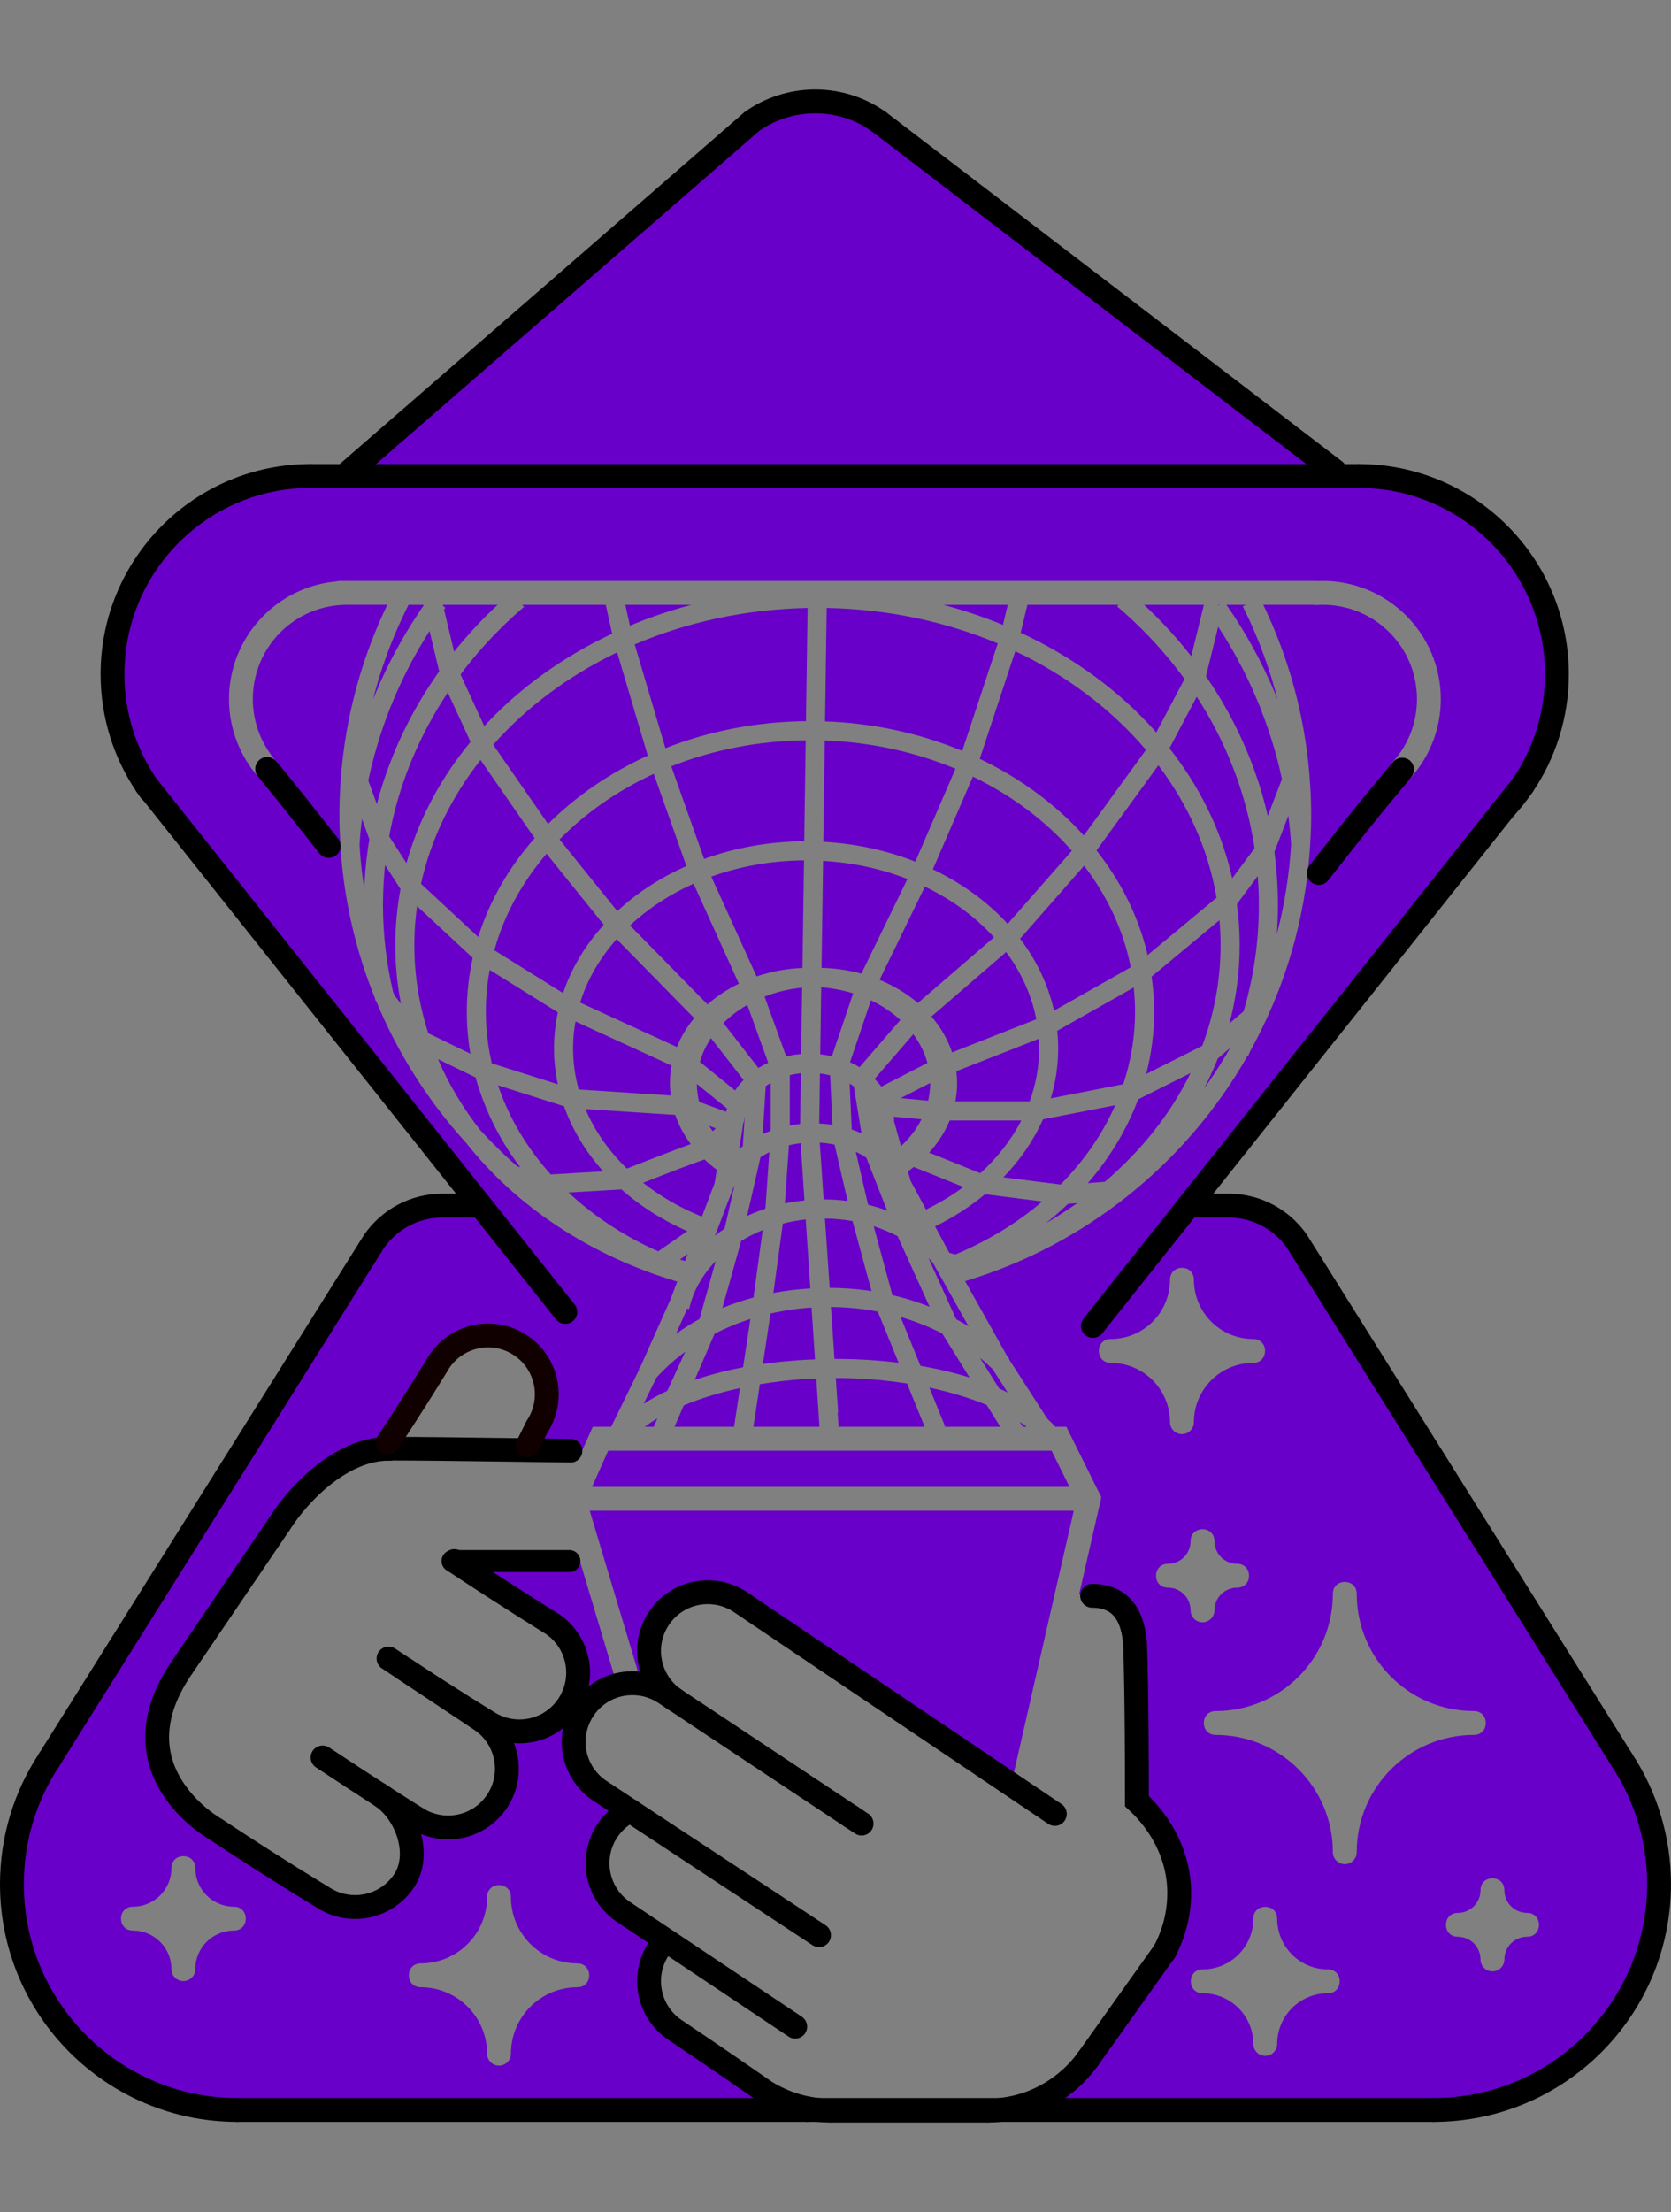
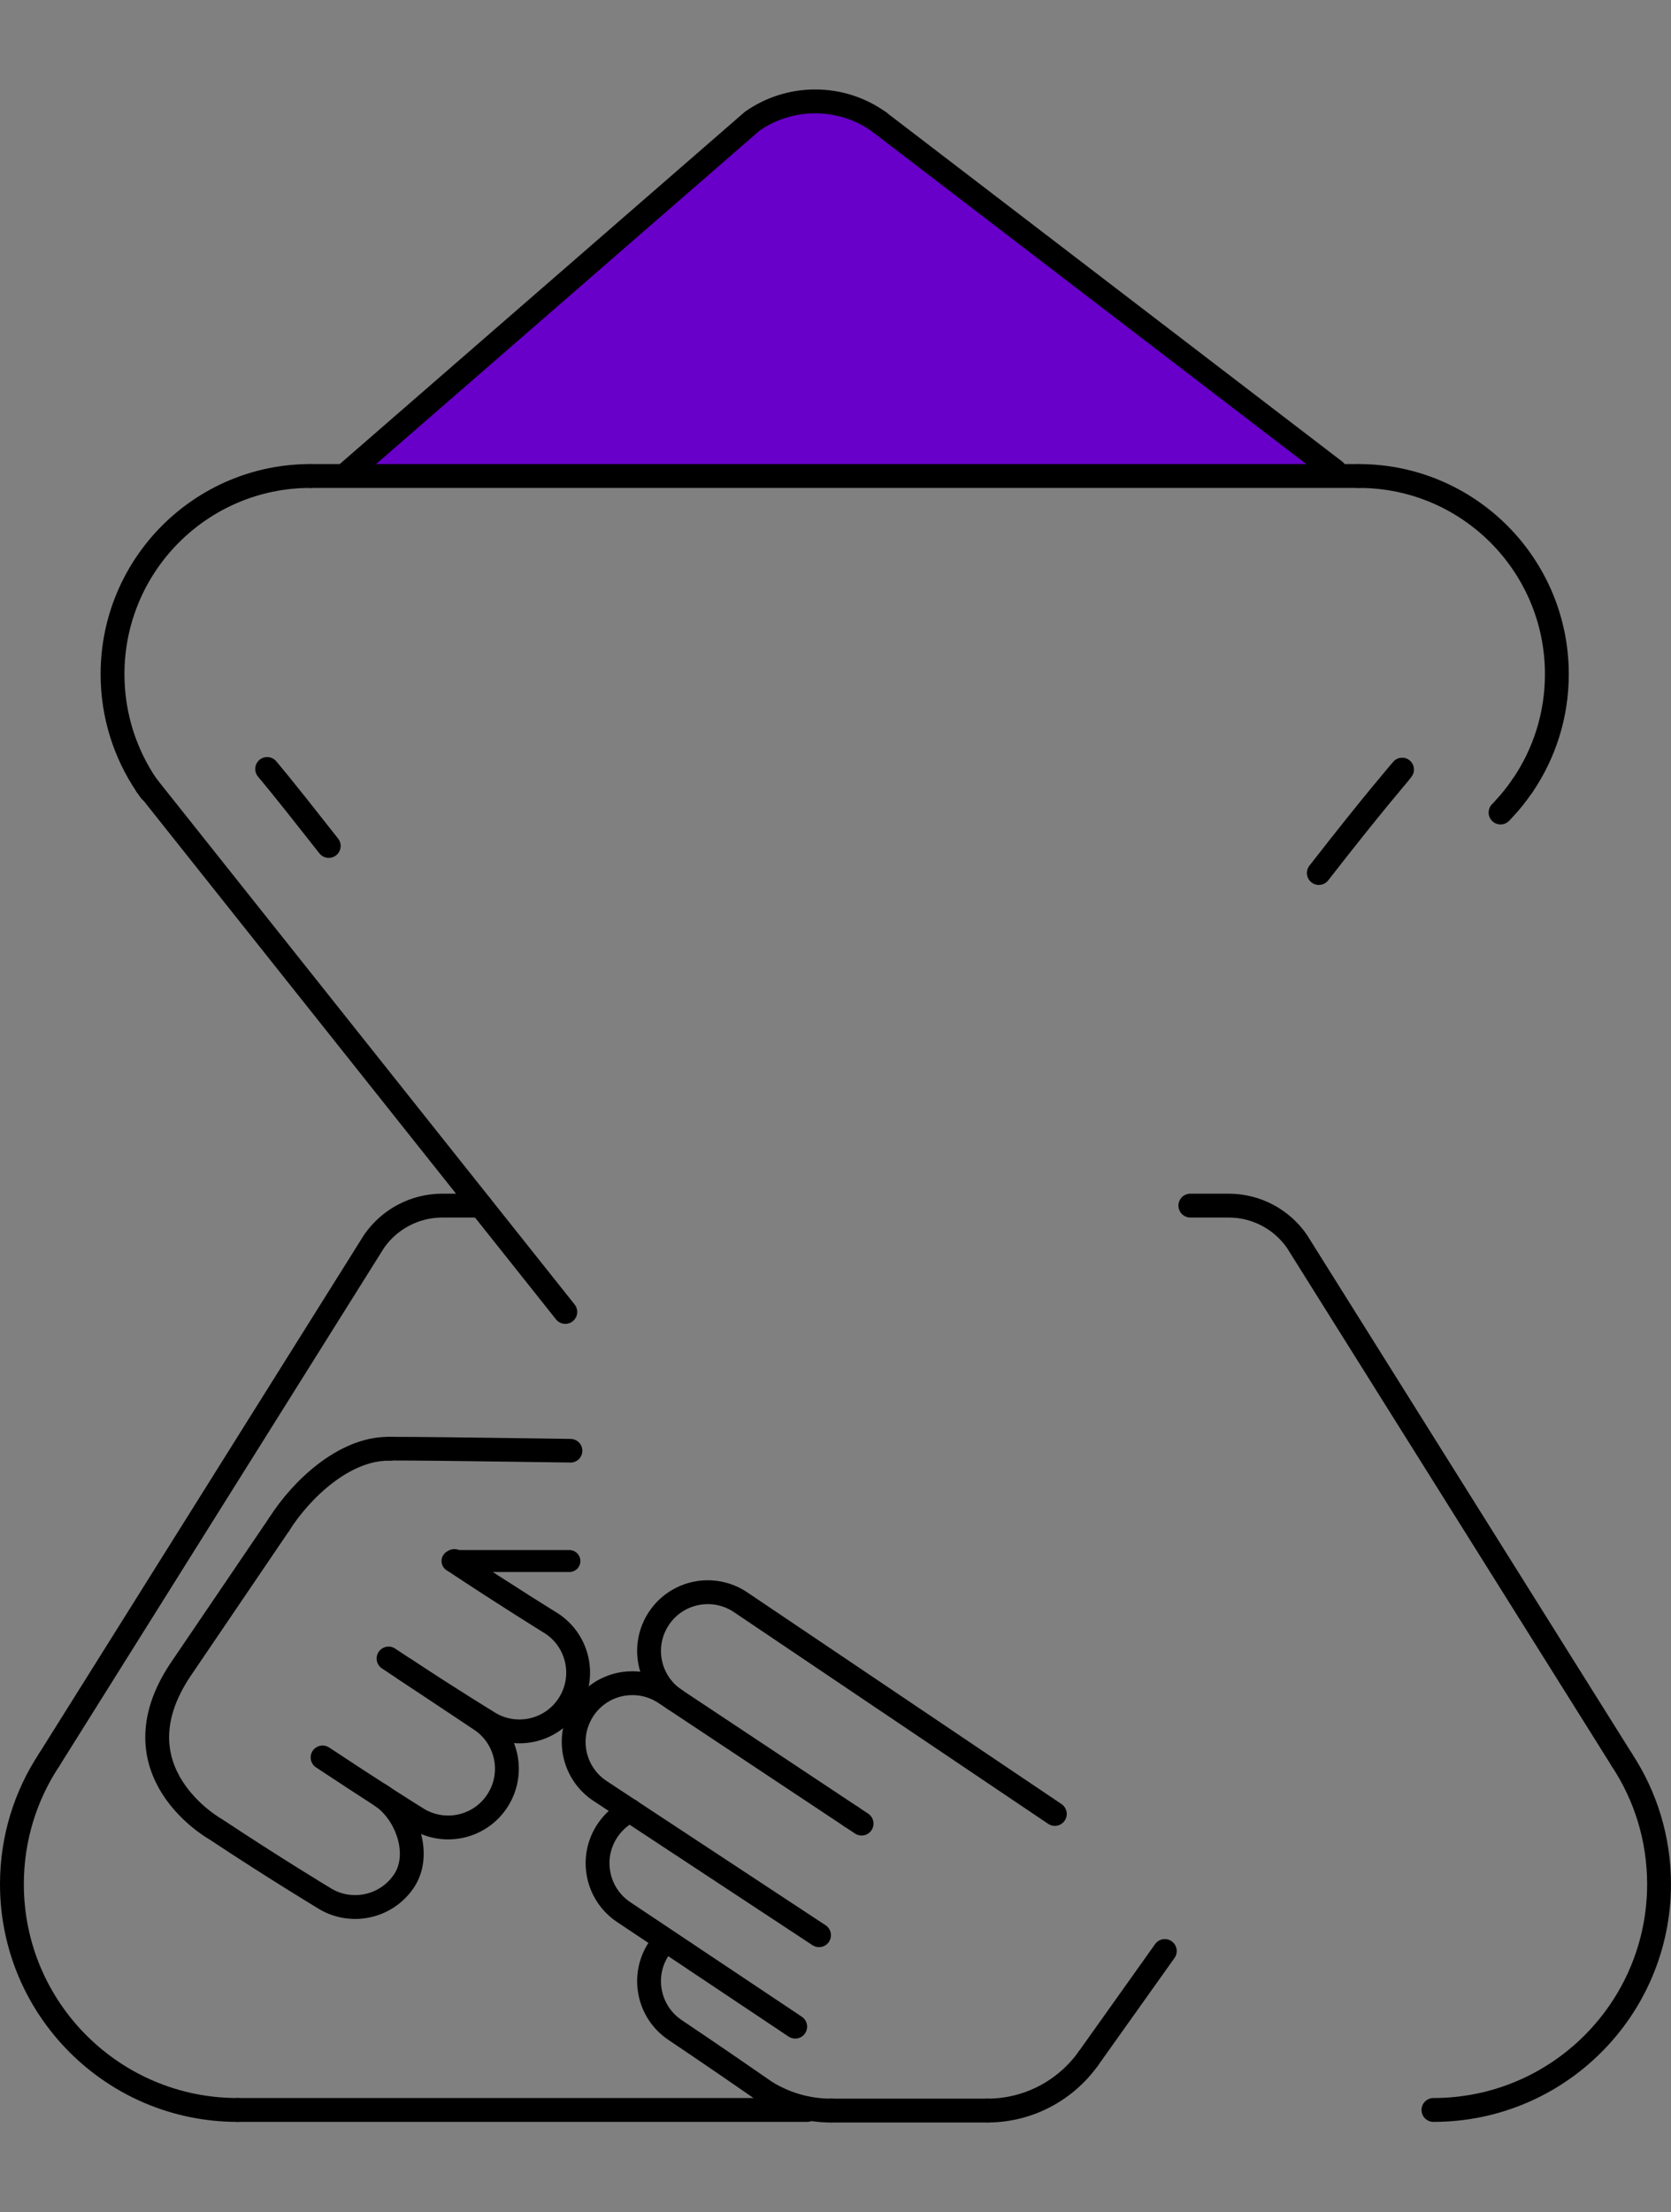
<svg xmlns="http://www.w3.org/2000/svg" width="373.79" height="494.45" version="1.1" viewBox="0 0 373.79 494.45" xml:space="preserve">
  <rect x="0" y="0" width="373.79" height="494.45" fill="#808080" stroke="none" />
  <path d="m182.36 22.667c5.307 0 10.227 1.68 14.24 4.545l102.01 78.068v1.12h-220.75v-0.76c4.905-4.267 90.387-78.533 90.387-78.533 4-2.8 8.867-4.44 14.107-4.44" fill="#6800ca" />
-   <path d="m69.466 106.4c-24.465 0-44.293 19.84-44.293 44.307-1.4e-5 9.2 2.815 17.76 7.615 24.84 0 0 37.026 46.52 74.746 93.934l-0.014 0.014h-8.56c-6.32 0-11.906 3.146-15.266 7.959l-72.693 115.92c-5.267 7.973-8.334 17.519-8.334 27.799 0 27.867 22.6 50.467 50.465 50.467h130.16c-4.387-0.414-8.481-1.833-12.043-4.049-11.507-7.985-20.186-13.785-20.186-13.785-6.04-4.012-7.695-12.174-3.682-18.215 0.253-0.387 0.533-0.757 0.828-1.105l0.588-0.879-9.254-6.174c-6.053-4.015-7.694-12.174-3.682-18.213 1.321-1.973 3.067-3.495 5.053-4.481l-6.719-4.428c-5.48-3.64-7.346-10.693-4.641-16.479 0.268-0.587 0.586-1.161 0.961-1.721 1.871-2.829 4.66-4.677 7.705-5.447-0.202-0.263-0.354-0.561-0.447-0.879l-7.826-26.08-0.23-0.766h-28.082c11.973 7.947 21.812 14 21.812 14 6.041 4.012 7.694 12.159 3.682 18.211-0.321 0.481-0.653 0.921-1.025 1.348-4.253 4.919-11.615 6.028-17.201 2.32 0 0-7.386-4.493-18.439-11.746 10.092 6.705 17.053 11.346 17.053 11.346 6.039 4.015 7.694 12.161 3.68 18.199-4.012 6.053-12.173 7.693-18.238 3.666 0 0-2.575-1.586-7.242-4.586 5.507 4.053 8.494 12.948 4.68 18.709-4.013 6.039-12.173 7.693-18.238 3.666 0 0-10.908-6.562-23.92-15.187 0 0-23.106-12.839-7.881-35.639l22.107-32.549c4.919-7.759 14.467-16.827 24.346-16.854l-0.039-1.453c5.413-8.053 11.467-18 11.467-18 2.507-3.774 6.63-5.836 10.844-5.871 2.529-0.021 5.09 0.688 7.356 2.193 6.053 4.012 7.695 12.173 3.668 18.238 0 0-1.775 3.666-2.082 4.133l-0.014 1c4.859 0.054 8.75 0.093 12.227 0.131l0.475-1.062 1.893-4.213h4.1l6.293-12.85-0.133-0.113c0.123-0.143 0.258-0.278 0.383-0.42l6.764-15.178 1.482-3.9c-19.415-5.764-35.967-16.77-47.244-31.031l-4e-3 -4e-3c-8.437-9.263-15.28-19.994-20.133-31.758l-0.111 0.027c-0.055-0.222-0.103-0.447-0.156-0.67-4.234-10.455-6.881-21.717-7.66-33.49l-0.098-7e-3c0.013-0.241 0.038-0.478 0.053-0.719-0.129-2.168-0.217-4.346-0.217-6.547 0-1.097 0.017-2.192 0.049-3.281 0.005-0.176 0.017-0.35 0.023-0.525 0.03-0.872 0.065-1.743 0.115-2.609 0.03-0.521 0.074-1.038 0.111-1.557 0.041-0.567 0.077-1.135 0.127-1.699 0.034-0.382 0.078-0.761 0.115-1.143 0.068-0.685 0.134-1.37 0.215-2.051 0.045-0.384 0.101-0.764 0.15-1.147 0.085-0.66 0.169-1.321 0.266-1.977 0.064-0.435 0.138-0.867 0.207-1.301 0.097-0.606 0.192-1.212 0.299-1.815 0.073-0.411 0.155-0.818 0.232-1.227 0.12-0.633 0.238-1.267 0.369-1.897 0.086-0.414 0.181-0.826 0.271-1.238 0.128-0.583 0.257-1.167 0.395-1.746 0.109-0.461 0.226-0.918 0.342-1.377 0.141-0.562 0.282-1.123 0.432-1.682 0.121-0.449 0.249-0.895 0.375-1.342 0.151-0.534 0.304-1.069 0.463-1.6 0.142-0.476 0.291-0.949 0.439-1.422 0.161-0.512 0.322-1.024 0.49-1.533 0.155-0.469 0.317-0.936 0.479-1.402 0.171-0.495 0.343-0.99 0.521-1.482 0.176-0.484 0.357-0.966 0.539-1.447 0.186-0.491 0.374-0.981 0.566-1.469 0.174-0.44 0.354-0.877 0.533-1.315 0.209-0.509 0.42-1.016 0.637-1.522 0.189-0.44 0.38-0.878 0.574-1.314 0.221-0.497 0.445-0.993 0.674-1.486 0.199-0.43 0.403-0.858 0.607-1.285 0.031-0.065 0.061-0.131 0.092-0.195h-8.385c-0.157 0.015-0.315 0.015-0.473 1e-3 0.009 8e-4 -0.015-1e-3 -0.148-1e-3 -11.665 0-21.066 9.4-21.066 21.08 0 5.304 1.948 10.116 5.172 13.826 1.534 1.718 0.316 4.441-1.986 4.443-0.786 6.8e-4 -1.532-0.345-2.039-0.945-4.029-4.636-6.479-10.708-6.479-17.324 0-13.746 10.563-25.075 23.986-26.299 0.259-0.079 0.528-0.118 0.799-0.115h218.49c0.143-1e-3 0.286 9e-3 0.428 0.031 0.316-0.013 0.612-0.031 0.959-0.031 14.548 0 26.4 11.854 26.4 26.414 0 6.616-2.452 12.689-6.498 17.326-0.525 0.621-1.306 0.969-2.119 0.943-2.268-0.072-3.416-2.762-1.898-4.449 3.236-3.709 5.182-8.517 5.182-13.82 0-11.68-9.401-21.08-21.066-21.08-0.458 0-0.946 0.026-1.48 0.053-0.221 0.011-0.442-8e-3 -0.658-0.053h-11.18c0.012 0.024 0.024 0.048 0.035 0.072 0.222 0.462 0.448 0.921 0.664 1.387 0.214 0.461 0.418 0.928 0.625 1.393 0.203 0.454 0.409 0.907 0.605 1.365 0.215 0.501 0.419 1.007 0.627 1.512 0.185 0.45 0.375 0.897 0.555 1.35 0.202 0.51 0.393 1.027 0.588 1.541 0.164 0.434 0.333 0.866 0.492 1.303 0.209 0.573 0.404 1.153 0.604 1.73 0.137 0.397 0.278 0.791 0.41 1.19 0.161 0.485 0.313 0.975 0.467 1.463 0.164 0.518 0.33 1.035 0.486 1.557 0.129 0.432 0.249 0.868 0.373 1.303 0.157 0.548 0.317 1.095 0.465 1.647 0.154 0.571 0.295 1.148 0.439 1.723 0.106 0.423 0.217 0.844 0.318 1.27 0.129 0.54 0.247 1.085 0.367 1.629 0.109 0.492 0.224 0.981 0.326 1.475 0.111 0.533 0.208 1.071 0.311 1.607 0.092 0.482 0.189 0.961 0.275 1.445 0.103 0.58 0.193 1.165 0.287 1.748 0.074 0.463 0.154 0.925 0.223 1.391 0.112 0.762 0.21 1.529 0.307 2.297 0.033 0.258 0.073 0.515 0.103 0.773 0.097 0.819 0.177 1.642 0.256 2.467 0.023 0.242 0.053 0.481 0.074 0.723 0.057 0.642 0.097 1.289 0.143 1.934 0.032 0.444 0.071 0.886 0.098 1.332 4.7e-4 8e-3 1e-3 0.016 3e-3 0.023 0.062 1.065 0.109 2.134 0.141 3.207 0.031 1.073 0.047 2.15 0.047 3.231 0 2.171-0.085 4.321-0.211 6.461 3e-3 0.051 9e-3 0.101 0.012 0.152l-0.021 3e-3c-1.005 16.709-5.781 32.398-13.498 46.234-0.13 0.327-0.257 0.657-0.391 0.982l-0.131-0.055h-1e-3c-13.681 23.975-36.214 42.238-63.164 50.322l5.658 10.082 3.859 6.877h3e-3c0.124 0.123 0.256 0.241 0.379 0.365l-0.098 0.098 8.568 13.299c0.061 0.056 0.116 0.114 0.176 0.17 7e-3 7e-3 0.016 0.013 0.024 0.019 0.28 0.263 0.552 0.529 0.814 0.799 0.148 0.151 0.288 0.304 0.43 0.457 0.121 0.131 0.246 0.26 0.363 0.393h2.477l7.227 14.543c0.158 0.223 0.28 0.47 0.363 0.73l0.234 0.471-0.115 0.508c-0.019 0.286-0.083 0.567-0.191 0.832l-4.666 20.369c6.999 0.303 12.588 6.05 12.588 13.145 0 0 0.36 10.148 0.348 33.068 5.519 5.092 9.465 12.372 9.465 20.467 0 4.745-1.184 9.227-3.291 13.133l-17.096 24.014c-4.554 6.322-11.71 10.64-19.898 11.42h97.154c27.867 0 50.465-22.6 50.465-50.467 0-10.28-3.065-19.825-8.332-27.799l-72.691-115.92c-3.36-4.813-8.948-7.959-15.268-7.959h-8.56l-0.24-0.199c30.12-37.867 59.775-75.121 70.441-88.521 2.387-3 3.825-4.8 4.106-5.16 0.039-0.04 0.055-0.066 0.055-0.066 4.812-7.08 7.625-15.64 7.625-24.84 0-24.467-19.839-44.307-44.307-44.307h-234.37zm154.03 365.24h-40.205c0.87 0.082 1.747 0.139 2.639 0.139h35.064c0.845-5e-3 1.677-0.06 2.502-0.139zm4.473-71.539-1.617-1.088c0.19 1.265 1.251 2.218 2.529 2.269 1.297 0.051 2.442-0.839 2.713-2.107-1.503 0.887-2.284 0.301-3.625 0.926zm-1.617-1.088c-0.052-0.342-0.036-0.691 0.045-1.027l9.744-42.615 4.053-17.686h-108.28l3.144 10.488 7.828 26.08c0.21 0.682 0.137 1.42-0.201 2.049 2.102 0.194 4.185 0.894 6.072 2.143l2.254 1.496c-6-4.015-7.627-12.135-3.627-18.162 4.013-6.053 12.161-7.693 18.227-3.666zm-83.67-22.711c-0.749-0.069-1.5-0.077-2.246-0.018-0.749 0.057-1.487 0.197-2.215 0.381 1.18 1.53 3.545 1.338 4.461-0.363zm-51.406-241.1 0.082 0.041c-0.317 0.628-0.621 1.263-0.926 1.898-0.226 0.471-0.45 0.945-0.67 1.42-0.193 0.419-0.382 0.84-0.57 1.262-0.206 0.463-0.412 0.926-0.611 1.393-0.18 0.421-0.356 0.844-0.531 1.268-0.207 0.501-0.412 1.003-0.611 1.508-0.164 0.415-0.322 0.831-0.48 1.248-0.183 0.482-0.365 0.966-0.541 1.451-0.161 0.445-0.317 0.894-0.473 1.342-0.172 0.494-0.341 0.989-0.506 1.486-0.149 0.45-0.291 0.903-0.434 1.355-0.15 0.474-0.3 0.948-0.443 1.426-0.137 0.456-0.266 0.916-0.396 1.375-0.148 0.519-0.296 1.038-0.436 1.56-0.098 0.366-0.187 0.734-0.281 1.102 0.026-0.064 0.05-0.129 0.076-0.193 0.21-0.52 0.437-1.031 0.654-1.547 0.267-0.634 0.527-1.273 0.807-1.9 0.208-0.468 0.432-0.927 0.646-1.391 0.309-0.668 0.611-1.339 0.934-2 0.206-0.423 0.429-0.836 0.641-1.256 0.349-0.692 0.695-1.387 1.059-2.07 0.226-0.424 0.468-0.839 0.699-1.26 0.364-0.661 0.722-1.326 1.1-1.978 0.319-0.551 0.654-1.092 0.982-1.637 0.307-0.51 0.606-1.025 0.922-1.529 0.35-0.559 0.718-1.106 1.078-1.658 0.318-0.488 0.627-0.982 0.953-1.465 0.24-0.356 0.494-0.702 0.738-1.055-0.011-0.047-0.036-0.151-0.047-0.195zm7.801 0c0.02 0.085 0.049 0.205 0.07 0.295l0.484 0.354c-0.102 0.14-0.198 0.284-0.299 0.424 0.771 3.229 1.521 6.368 2.244 9.393 0.169-0.211 0.339-0.423 0.51-0.633 0.255-0.313 0.516-0.622 0.775-0.932 0.265-0.316 0.528-0.632 0.797-0.945 0.237-0.276 0.478-0.549 0.719-0.822 0.33-0.376 0.66-0.75 0.996-1.121 0.172-0.189 0.346-0.376 0.52-0.564 0.372-0.404 0.744-0.807 1.123-1.205 0.229-0.241 0.463-0.478 0.695-0.717 0.343-0.353 0.687-0.705 1.035-1.053 0.243-0.243 0.49-0.482 0.736-0.723 0.336-0.329 0.673-0.656 1.014-0.98 0.265-0.252 0.533-0.499 0.801-0.748 8e-3 -7e-3 0.016-0.014 0.023-0.021zm17.746 0 0.389 0.455c-0.421 0.36-0.835 0.727-1.25 1.094-0.251 0.222-0.503 0.443-0.752 0.668-0.388 0.35-0.771 0.705-1.152 1.06-0.183 0.171-0.367 0.341-0.549 0.514-0.377 0.357-0.749 0.718-1.119 1.08-0.208 0.203-0.416 0.406-0.621 0.611-0.358 0.357-0.711 0.72-1.062 1.082-0.193 0.199-0.387 0.396-0.578 0.596-0.369 0.387-0.731 0.781-1.094 1.174-0.166 0.181-0.335 0.359-0.5 0.541-0.33 0.363-0.653 0.732-0.977 1.1-0.215 0.245-0.432 0.487-0.645 0.734-0.304 0.353-0.6 0.711-0.898 1.068-0.192 0.231-0.388 0.459-0.578 0.691-0.327 0.4-0.649 0.806-0.969 1.211-0.165 0.208-0.331 0.415-0.494 0.625-0.326 0.42-0.644 0.846-0.963 1.272l5.316 11.535c0.097-0.105 0.19-0.212 0.287-0.316 7.728-8.274 17.366-15.204 28.324-20.357-0.239-1.073-0.596-2.68-1.31-5.896-0.062-0.278-0.056-0.256-0.119-0.541zm23.057 0c0.52 2.339 0.792 3.567 1.037 4.672 0.36-0.151 0.711-0.316 1.074-0.463 4.07-1.65 8.303-3.058 12.668-4.209zm71.146 0c4.601 1.213 9.048 2.722 13.32 4.488 0.253-1.048 0.543-2.25 1.082-4.488zm18.793 0c-0.745 3.09-1.097 4.549-1.397 5.789-0.022 0.093-0.087 0.364-0.105 0.439 11.807 5.483 22.094 13.028 30.145 22.084 0.062 0.07 0.12 0.141 0.182 0.211l6.314-11.953c-0.119-0.164-0.235-0.329-0.355-0.492-0.122-0.165-0.246-0.329-0.369-0.494-0.347-0.464-0.698-0.927-1.055-1.385-0.144-0.185-0.29-0.367-0.436-0.551-0.333-0.421-0.667-0.84-1.008-1.256-0.166-0.203-0.336-0.404-0.504-0.605-0.34-0.408-0.682-0.815-1.029-1.217-0.176-0.204-0.355-0.407-0.533-0.609-0.334-0.38-0.669-0.76-1.01-1.135-0.184-0.202-0.371-0.401-0.557-0.602-0.375-0.406-0.752-0.809-1.135-1.209-0.118-0.123-0.237-0.245-0.355-0.367-0.427-0.441-0.857-0.879-1.293-1.312-0.144-0.143-0.29-0.285-0.436-0.428-0.415-0.407-0.834-0.813-1.258-1.213-0.175-0.165-0.353-0.328-0.529-0.492-0.39-0.363-0.781-0.723-1.178-1.08-0.217-0.196-0.437-0.39-0.656-0.584-0.449-0.397-0.898-0.793-1.355-1.182l0.305-0.357zm26.1 0c0.258 0.239 0.515 0.479 0.77 0.721 0.305 0.289 0.604 0.582 0.904 0.875 0.28 0.273 0.561 0.545 0.838 0.82 0.318 0.317 0.631 0.639 0.945 0.961 0.267 0.274 0.535 0.546 0.799 0.822 0.292 0.306 0.579 0.616 0.867 0.926 0.277 0.298 0.555 0.595 0.828 0.896 0.284 0.314 0.564 0.632 0.844 0.949 0.262 0.297 0.525 0.591 0.783 0.891 0.29 0.336 0.573 0.678 0.857 1.018 0.241 0.288 0.483 0.575 0.721 0.865 0.301 0.368 0.597 0.741 0.893 1.113 0.168 0.211 0.34 0.42 0.506 0.633 1.024-4.163 2.441-9.928 2.824-11.49zm16.379 0 0.367 0.09 0.127-0.09zm2.041 0c0.412 0.592 0.82 1.187 1.221 1.787 0.098 0.147 0.202 0.29 0.299 0.438 0.629 0.954 1.241 1.918 1.84 2.893 0.029 0.046 0.059 0.092 0.088 0.139 0.616 1.006 1.214 2.022 1.797 3.049 9e-3 0.017 0.02 0.034 0.029 0.051 0.41 0.724 0.802 1.461 1.195 2.195 0.181 0.337 0.372 0.668 0.549 1.008 0.359 0.687 0.699 1.386 1.043 2.082 0.182 0.369 0.375 0.732 0.553 1.103 0.391 0.816 0.762 1.642 1.133 2.469 0.123 0.273 0.255 0.542 0.375 0.816 0.449 1.023 0.878 2.056 1.295 3.096-0.036-0.142-0.07-0.286-0.107-0.428-0.063-0.241-0.121-0.484-0.186-0.725-0.161-0.601-0.334-1.197-0.506-1.793-0.105-0.367-0.205-0.736-0.314-1.102-0.162-0.54-0.336-1.073-0.506-1.609-0.131-0.413-0.256-0.829-0.393-1.24-0.164-0.495-0.339-0.985-0.51-1.477-0.156-0.448-0.309-0.897-0.471-1.342-0.167-0.458-0.343-0.912-0.516-1.367-0.177-0.468-0.351-0.936-0.535-1.4-0.185-0.466-0.379-0.926-0.57-1.389-0.181-0.439-0.36-0.88-0.547-1.316-0.206-0.481-0.422-0.957-0.635-1.434-0.189-0.422-0.374-0.845-0.568-1.264-0.195-0.422-0.399-0.839-0.6-1.258-0.262-0.546-0.52-1.093-0.791-1.633l0.697-0.35zm-89.418 0.695-0.367 25.357c10.68 0.379 20.821 2.592 29.967 6.301 0.242 0.098 0.475 0.209 0.715 0.309l7.955-24.041c-11.543-4.842-24.511-7.665-38.27-7.926zm-4.268 1e-3c-13.924 0.277-27.034 3.184-38.678 8.148l6.877 23.199c9.586-3.773 20.231-5.92 31.434-6.041zm91.838 4.182c-1.115 4.539-2.467 10.032-2.728 11.096 0.143 0.207 0.281 0.42 0.422 0.629 0.241 0.355 0.483 0.708 0.719 1.066 0.24 0.365 0.474 0.734 0.709 1.102 0.22 0.344 0.441 0.688 0.656 1.035 0.221 0.357 0.436 0.717 0.652 1.076 0.19 0.316 0.382 0.629 0.568 0.947 0.258 0.44 0.507 0.885 0.758 1.33 0.154 0.273 0.312 0.544 0.463 0.818 0.241 0.438 0.473 0.88 0.707 1.322 0.149 0.282 0.301 0.562 0.447 0.846 0.231 0.448 0.454 0.901 0.678 1.353 0.142 0.287 0.287 0.573 0.426 0.861 0.183 0.379 0.358 0.761 0.535 1.143 0.178 0.383 0.358 0.765 0.531 1.15 0.16 0.358 0.313 0.718 0.469 1.078 0.163 0.376 0.33 0.75 0.488 1.129 0.186 0.447 0.364 0.899 0.543 1.35 0.124 0.311 0.251 0.62 0.371 0.932 0.193 0.501 0.377 1.005 0.561 1.51 0.095 0.261 0.194 0.521 0.287 0.783 0.161 0.455 0.313 0.915 0.467 1.373 0.116 0.344 0.236 0.687 0.348 1.033 0.118 0.365 0.227 0.734 0.34 1.102 0.13 0.423 0.263 0.844 0.387 1.27 0.102 0.348 0.195 0.699 0.293 1.049 0.126 0.451 0.254 0.9 0.373 1.353 0.082 0.311 0.154 0.625 0.232 0.938 0.124 0.494 0.25 0.987 0.365 1.484 0.011 0.048 0.022 0.095 0.033 0.143l3.164-8.215c-0.05-0.234-0.104-0.466-0.156-0.699-0.144-0.646-0.28-1.294-0.436-1.935-3e-3 -0.013-7e-3 -0.026-9e-3 -0.039-0.275-1.129-0.57-2.25-0.883-3.363-0.862-3.069-1.876-6.075-3.014-9.021-0.115-0.296-0.221-0.597-0.338-0.893-0.83-2.09-1.73-4.144-2.693-6.164-0.029-0.061-0.055-0.123-0.084-0.184-0.822-1.715-1.701-3.399-2.615-5.061-0.203-0.368-0.397-0.742-0.604-1.107-0.411-0.726-0.839-1.44-1.268-2.154-0.152-0.255-0.297-0.514-0.451-0.768-0.477-0.781-0.973-1.549-1.471-2.316-0.082-0.126-0.16-0.255-0.242-0.381zm-176.4 0.98c-0.168 0.262-0.343 0.519-0.508 0.783-0.242 0.387-0.47 0.782-0.707 1.172-0.379 0.624-0.763 1.246-1.129 1.879-0.262 0.453-0.509 0.914-0.764 1.371-0.323 0.579-0.653 1.153-0.965 1.738-0.302 0.567-0.586 1.144-0.877 1.717-0.247 0.485-0.503 0.965-0.742 1.455-3.143 6.436-5.622 13.244-7.35 20.338-0.238 0.979-0.454 1.967-0.664 2.957l1.91 5.264c0.081-0.307 0.172-0.61 0.256-0.916 0.131-0.477 0.26-0.955 0.398-1.43 0.076-0.259 0.158-0.515 0.236-0.773 0.156-0.517 0.313-1.035 0.479-1.549 0.098-0.305 0.203-0.608 0.305-0.912 0.164-0.491 0.328-0.983 0.5-1.471 0.097-0.274 0.199-0.545 0.299-0.818 0.177-0.487 0.355-0.974 0.541-1.457 0.114-0.296 0.233-0.589 0.35-0.883 0.192-0.484 0.382-0.967 0.582-1.447 0.118-0.283 0.242-0.564 0.363-0.846 0.193-0.452 0.385-0.903 0.586-1.352 0.149-0.333 0.306-0.661 0.459-0.992 0.2-0.432 0.397-0.865 0.604-1.293 0.112-0.233 0.23-0.463 0.344-0.695 0.249-0.507 0.499-1.014 0.758-1.516 0.125-0.242 0.254-0.48 0.381-0.721 0.251-0.476 0.501-0.952 0.76-1.424 0.14-0.255 0.285-0.506 0.428-0.76 0.263-0.468 0.526-0.935 0.797-1.398 0.15-0.256 0.303-0.509 0.455-0.764 0.258-0.432 0.516-0.863 0.781-1.291 0.184-0.297 0.373-0.59 0.561-0.885 0.259-0.407 0.516-0.815 0.781-1.219 0.182-0.277 0.37-0.549 0.555-0.824 0.264-0.393 0.527-0.787 0.797-1.176 0.196-0.283 0.398-0.561 0.598-0.842-0.189-0.789-1.183-4.95-2.156-9.021zm131.02 4.508-7.955 24.051c8.169 3.913 15.425 9.037 21.387 15.115 0.65 0.663 1.274 1.345 1.893 2.029l13.908-19.145c-7.668-9.019-17.644-16.574-29.232-22.051zm-89.057 0.256c-10.874 5.221-20.32 12.269-27.729 20.652l12.275 17.709c6.219-6.199 13.777-11.401 22.301-15.275zm-37.885 8.979c-0.101 0.151-0.203 0.301-0.303 0.453-0.262 0.399-0.518 0.802-0.773 1.205-0.163 0.257-0.33 0.511-0.49 0.77-0.264 0.426-0.52 0.857-0.777 1.287-0.143 0.24-0.289 0.479-0.43 0.721-0.249 0.427-0.492 0.857-0.734 1.287-0.138 0.245-0.278 0.49-0.414 0.736-0.27 0.492-0.532 0.988-0.793 1.484-0.099 0.188-0.2 0.374-0.297 0.562-0.244 0.474-0.481 0.952-0.717 1.43-0.115 0.234-0.234 0.466-0.348 0.701-0.193 0.4-0.378 0.804-0.564 1.207-0.147 0.318-0.298 0.635-0.441 0.955-0.191 0.425-0.373 0.855-0.557 1.283-0.118 0.274-0.239 0.547-0.354 0.822-0.165 0.397-0.321 0.798-0.48 1.197-0.141 0.355-0.285 0.708-0.422 1.064-0.114 0.297-0.221 0.596-0.332 0.895-0.159 0.428-0.319 0.855-0.471 1.285-0.125 0.354-0.241 0.711-0.361 1.066-0.129 0.383-0.263 0.764-0.387 1.148-0.148 0.46-0.287 0.924-0.428 1.387-0.084 0.277-0.173 0.553-0.254 0.832-0.139 0.476-0.268 0.956-0.398 1.436-0.079 0.289-0.162 0.577-0.238 0.867-0.124 0.475-0.239 0.952-0.355 1.43-0.069 0.284-0.143 0.566-0.209 0.852-0.119 0.514-0.228 1.033-0.338 1.551-0.055 0.261-0.115 0.52-0.168 0.781-0.098 0.484-0.186 0.971-0.275 1.457l3.865 5.986c0.153-0.549 0.308-1.098 0.475-1.643 2.827-9.256 7.579-17.845 13.857-25.463zm167.52 0.941-6.09 11.527c6.546 8.323 11.298 17.747 13.762 27.893 0.095 0.391 0.179 0.786 0.268 1.18l5.002-6.721c-0.092-0.607-0.184-1.213-0.289-1.816-0.051-0.294-0.11-0.586-0.164-0.879-0.088-0.476-0.174-0.954-0.27-1.428-0.066-0.326-0.141-0.65-0.211-0.975-0.101-0.472-0.199-0.945-0.309-1.414-3e-3 -0.014-7e-3 -0.029-9e-3 -0.043-0.178-0.764-0.368-1.523-0.566-2.279-3e-3 -0.011-5e-3 -0.022-8e-3 -0.033-0.195-0.741-0.4-1.479-0.615-2.213-0.071-0.241-0.148-0.48-0.221-0.721-0.157-0.518-0.314-1.036-0.48-1.551-0.058-0.18-0.12-0.359-0.18-0.539-0.191-0.578-0.385-1.155-0.588-1.728-7e-3 -0.015-0.011-0.032-0.016-0.047-0.256-0.72-0.522-1.436-0.797-2.148-0.07-0.182-0.145-0.363-0.217-0.545-0.211-0.536-0.423-1.072-0.645-1.603-0.108-0.259-0.223-0.515-0.334-0.773-0.197-0.46-0.393-0.921-0.598-1.377-0.1-0.221-0.205-0.44-0.307-0.66-0.237-0.515-0.474-1.029-0.721-1.539-0.062-0.128-0.127-0.254-0.189-0.381-0.277-0.565-0.557-1.129-0.846-1.688-0.097-0.188-0.198-0.374-0.297-0.561-0.264-0.502-0.529-1.003-0.803-1.5-0.103-0.186-0.208-0.371-0.312-0.557-0.284-0.507-0.571-1.012-0.865-1.514-0.09-0.154-0.184-0.306-0.275-0.459-0.309-0.519-0.62-1.036-0.939-1.549-0.087-0.139-0.176-0.277-0.264-0.416-0.2-0.316-0.404-0.629-0.607-0.943zm-87.463 9.73c-10.768 0.129-20.945 2.2-30.062 5.822l7.338 20.709c6.873-2.498 14.45-3.904 22.396-3.951zm4.268 0.045-0.328 22.648c7.317 0.407 14.273 1.952 20.586 4.445l8.98-20.771c-8.852-3.703-18.742-5.941-29.238-6.322zm-77 4.363c-6.489 8.252-11.101 17.617-13.316 27.672l12.799 11.885c2.538-8.101 6.874-15.569 12.627-22.086zm151.62 1.188-13.838 19.045c5.387 6.814 9.299 14.539 11.32 22.865 0.041 0.168 0.068 0.341 0.107 0.51l15.426-12.818c-1.814-10.751-6.359-20.784-13.016-29.602zm-112.87 1.91c-8.103 3.742-15.254 8.735-21.078 14.666l12.924 16.018c0.194-0.18 0.379-0.366 0.576-0.543 4.261-3.825 9.29-7.054 14.879-9.531zm71.387 0.619-8.963 20.727c5.744 2.744 10.86 6.287 15.09 10.469 0.567 0.561 1.115 1.134 1.65 1.717l14.359-16.342c-5.916-6.71-13.454-12.365-22.137-16.57zm70.553 8.764-0.871 2.262-2.248 5.83v3e-3c0.073 0.547 0.15 1.093 0.213 1.643 0.04 0.35 0.071 0.703 0.107 1.055 0.052 0.5 0.107 0.998 0.15 1.5 2.3e-4 3e-3 -2.3e-4 5e-3 0 8e-3 0.071 0.823 0.13 1.648 0.178 2.477 0.03 0.514 0.048 1.031 0.068 1.547 0.014 0.351 0.035 0.701 0.045 1.053 0.024 0.852 0.037 1.707 0.037 2.564 0 1.488-0.038 2.97-0.111 4.441-0.034 0.682-0.076 1.361-0.125 2.039 1.686-6.448 2.76-13.142 3.182-20.014-0.071-1.077-0.152-2.151-0.256-3.219-0.104-1.068-0.232-2.129-0.369-3.188zm-207.21 0.678c-0.123 0.997-0.241 1.994-0.334 3-4.14e-4 5e-3 -0.003 9e-3 -0.003 0.014-0.086 0.925-0.145 1.859-0.205 2.791 0.14 2.252 0.327 4.491 0.607 6.701 0.129 1.018 0.291 2.026 0.449 3.035 0.043-1.041 0.104-2.079 0.184-3.111 0.021-0.274 0.035-0.549 0.059-0.822 0.059-0.692 0.132-1.381 0.207-2.068 0.016-0.142 0.029-0.286 0.045-0.428 0.049-0.432 0.11-0.861 0.166-1.291 0.055-0.424 0.105-0.849 0.166-1.272 0.022-0.154 0.049-0.307 0.072-0.461 0.076-0.51 0.155-1.02 0.24-1.527zm41.291 7.799c-5.475 6.389-9.497 13.692-11.682 21.572l15.391 9.58c0.169-0.503 0.333-1.008 0.521-1.504 1.911-5.026 4.839-9.669 8.572-13.781zm57.588 1.482c-7.404 0.053-14.41 1.35-20.74 3.631l10.123 22.311c3.204-1.087 6.663-1.749 10.268-1.9zm4.266 0.113-0.346 23.912c3.094 0.074 6.086 0.52 8.91 1.293l10.303-21.158c-5.761-2.249-12.129-3.657-18.867-4.047zm-97.973 0.949c-0.057 0.537-0.116 1.073-0.162 1.613-1e-3 0.012-0.003 0.024-4e-3 0.035-0.136 1.591-0.229 3.193-0.275 4.807-2.27e-4 8e-3 2.26e-4 0.016 0 0.023-0.023 0.81-0.035 1.624-0.035 2.439 0 6.685 0.793 13.192 2.275 19.463 0.094 0.231 0.191 0.46 0.287 0.689 0.011 0.024 0.021 0.048 0.031 0.072l1.43 1.828c-0.203-1.042-0.386-2.09-0.541-3.144-0.478-3.252-0.725-6.566-0.725-9.93 0-4.274 0.402-8.466 1.166-12.553l-2.941-4.561zm156.36 0.135-14.328 16.309c3.676 4.826 6.294 10.259 7.594 16.092l17.156-9.697c-0.15-0.761-0.303-1.52-0.486-2.272-1.803-7.38-5.23-14.275-9.936-20.432zm38.838 2.309-4.668 6.277c0.317 2.341 0.52 4.712 0.592 7.111 0.021 0.686 0.031 1.374 0.031 2.064 0 5.441-0.645 10.752-1.873 15.881-0.131 0.546-0.286 1.083-0.43 1.625l2.303-1.969 0.887-0.758c2.217-7.573 3.414-15.533 3.414-23.758 0-2.178-0.093-4.335-0.256-6.475zm-126.2 1.713c-5.407 2.415-10.21 5.585-14.215 9.32l17.336 17.66c2.054-1.813 4.419-3.376 7.018-4.637zm51.75 0.65-5.816 11.945-4.328 8.889c3.204 1.314 6.103 3.069 8.576 5.178l10.273-8.863 6.75-5.826c-4.142-4.554-9.397-8.416-15.455-11.322zm-113.6 4.357c-0.309 2.238-0.509 4.503-0.578 6.795-0.019 0.644-0.029 1.29-0.029 1.938 0 6.805 1.095 13.402 3.121 19.684h0.001l9.426 4.576c-0.098-0.573-0.199-1.143-0.279-1.721-0.352-2.523-0.535-5.092-0.535-7.697 0-4.109 0.471-8.119 1.33-12.01zm179.49 3.135-15.182 12.617c0.364 2.565 0.572 5.171 0.572 7.822 0 4.792-0.616 9.457-1.779 13.947l12.539-6.287c2.655-7.114 4.098-14.671 4.098-22.502 0-1.882-0.086-3.749-0.248-5.598zm-134.84 4.232c-3.752 4.228-6.559 9.027-8.17 14.193l21.654 9.934c0.924-2.324 2.228-4.496 3.859-6.465zm87.119 2.893-16.703 14.41c2.059 2.395 3.638 5.1 4.613 8.027l18.84-7.408c-1.049-5.406-3.382-10.49-6.75-15.029zm-115.52 3.986c-0.379 2.044-0.638 4.119-0.766 6.223-0.062 1.029-0.094 2.064-0.094 3.106 0 3.953 0.458 7.819 1.324 11.566l14.775 4.68c-0.072-0.338-0.148-0.675-0.211-1.016-0.422-2.284-0.641-4.624-0.641-7.01 0-2.753 0.308-5.439 0.863-8.053l-1.01-0.629zm74.156 3.902-0.207 14.285-9e-3 0.689c0.89 0.093 1.762 0.233 2.613 0.426l4.748-14.047c-2.244-0.697-4.639-1.162-7.144-1.353zm69.904 0.043-8.08 4.566-9.031 5.104c0.052 0.509 0.109 1.017 0.141 1.531 0.049 0.796 0.074 1.596 0.074 2.402 0 3.86-0.577 7.602-1.656 11.178l16.211-3.164h3e-3c1.715-5.173 2.639-10.616 2.639-16.234 0-1.814-0.111-3.607-0.299-5.383zm-74.174 0.031c-2.989 0.302-5.815 0.989-8.398 2l4.84 13.377c0.516-0.123 1.037-0.236 1.568-0.322 0.584-0.095 1.176-0.165 1.775-0.215zm15.393 2.83-4.68 13.85c0.381 0.172 0.762 0.344 1.127 0.537 0.341 0.18 0.666 0.38 0.992 0.578l9.143-10.572c-1.88-1.725-4.099-3.212-6.582-4.393zm-27.656 1.027c-2.006 1.154-3.804 2.518-5.342 4.053l7.828 10.053c0.695-0.437 1.429-0.829 2.191-1.184zm-38.426 3.701c-0.228 1.275-0.395 2.566-0.477 3.873-0.044 0.71-0.066 1.423-0.066 2.141 0 3.154 0.433 6.231 1.254 9.195l20.586 1.338c-0.113-0.894-0.182-1.8-0.182-2.721 0-1.354 0.126-2.68 0.365-3.973zm75.553 2.848-8.654 10.012c0.252 0.251 0.51 0.498 0.744 0.762 0.271 0.306 0.517 0.63 0.762 0.953l10.312-5.301c-0.623-2.288-1.7-4.455-3.164-6.426zm-45.25 0.875c-1.107 1.66-1.941 3.447-2.477 5.314 2.253 1.828 5.251 4.26 7.883 6.395 0.546-0.834 1.177-1.616 1.885-2.346l-5.043-6.477zm73.33 0.15-18.443 7.252c0.11 0.887 0.168 1.787 0.168 2.701 0 1.376-0.138 2.724-0.389 4.039h16.625c1.37-3.765 2.106-7.744 2.106-11.852 0-0.718-0.022-1.431-0.066-2.141zm42.824 2.022-2.773 2.371c-0.9 2.268-1.925 4.489-3.053 6.66 0.243-0.338 0.499-0.667 0.738-1.008 1.818-2.588 3.506-5.27 5.088-8.023zm-177.22 2.537c2.413 5.624 5.603 10.94 9.465 15.861 2.6 2.851 5.356 5.557 8.254 8.105l0.678 0.182c-0.393-0.522-0.785-1.044-1.16-1.576-3.424-4.851-6.123-10.113-7.967-15.684-0.263-0.796-0.51-1.598-0.738-2.406-0.036-0.129-0.064-0.26-0.1-0.389zm168.34 3.103-11.736 5.887c-2.339 6.236-5.749 12.063-10.061 17.318-0.387 0.472-0.788 0.936-1.19 1.398l3.816-0.305c8.15-6.934 14.7-15.172 19.17-24.299zm-87.166 0.045c-0.853 0.089-1.682 0.224-2.477 0.422v11.25c0.495-0.094 0.994-0.183 1.5-0.25 0.267-0.035 0.541-0.052 0.811-0.08l0.053-3.627zm4.268 0.045-0.162 11.182c0.814 0.04 1.621 0.099 2.412 0.207 0.183 0.025 0.36 0.065 0.541 0.094l-0.506-11.049c-0.735-0.192-1.499-0.335-2.285-0.434zm-11.01 2.107c-0.389 0.227-0.763 0.468-1.121 0.723l-0.672 10.73c0.583-0.27 1.181-0.519 1.793-0.746zm35.662 0.021-6.6 3.393 6.158 0.564c0.287-1.263 0.443-2.56 0.443-3.885 0-0.024-1e-3 -0.048-1e-3 -0.072zm-18.012 0.141 0.307 6.705 0.162 3.553c0.724 0.242 1.438 0.501 2.125 0.801 0.017 8e-3 0.034 0.016 0.051 0.024l-0.742-4.547-0.963-5.904-3e-3 -1e-3c-0.302-0.219-0.613-0.43-0.937-0.629zm-34.176 0.082c0.012 1.36 0.185 2.69 0.498 3.982l6.062 2.24c4e-3 -0.018 9e-3 -0.036 0.014-0.055 0.051-0.235 0.101-0.47 0.164-0.701v-3e-3c-1.748-1.417-3.964-3.215-6.738-5.465zm-44.48 0.301c2.21 6.555 5.7 12.668 10.248 18.131 0.503 0.604 1.02 1.201 1.549 1.789l5.164-0.305 6.578-0.387c-3.893-4.327-6.894-9.237-8.773-14.553zm138.05 4.451-16.146 3.148c-2.103 4.737-5.121 9.102-8.863 12.961l12.791 1.619c5.112-5.157 9.224-11.022 12.078-17.395 0.049-0.11 0.092-0.223 0.141-0.334zm-118.48 0.857c0.015 0.036 0.028 0.072 0.043 0.107 2.037 4.775 5.114 9.172 9.025 13.008 0.063 0.062 0.13 0.122 0.193 0.184 0.952-0.374 3.926-1.546 7.887-3.066 2.295-0.881 4.597-1.755 6.359-2.398 0.015-5e-3 0.022-8e-3 0.037-0.014-1.496-2.002-2.678-4.189-3.477-6.518zm35.611 1.623c-0.092 0.442-0.163 0.889-0.188 1.342l-0.102-7e-3 -0.926 5.961c0.258-0.22 0.526-0.43 0.797-0.639zm33.342 0.078c0.035 0.27 0.084 0.536 0.103 0.811l-0.088 7e-3 1.598 5.768c1.93-1.788 3.489-3.813 4.596-6.014zm12.508 0.844c-1.074 2.616-2.636 5.035-4.584 7.186l11.436 4.602c3.826-3.472 6.937-7.449 9.172-11.787zm-53.787 1.215c0.252 0.407 0.52 0.808 0.803 1.201 0.086-0.084 0.15-0.14 0.236-0.225 0.218-0.213 0.22-0.224 0.432-0.434zm24.729 3.731 0.867 12.709c1.408 9.6e-4 2.797 0.07 4.162 0.205 0.405 0.04 0.803 0.097 1.203 0.148l-2.926-12.613c-1.065-0.226-2.171-0.377-3.307-0.449zm-4.275 0.121c-0.898 0.107-1.77 0.267-2.619 0.471l-0.91 13.012c0.312-0.066 0.624-0.133 0.939-0.191 1.128-0.209 2.277-0.369 3.441-0.486zm12.336 1.936 2.332 10.051 0.418 1.799c1.371 0.337 2.709 0.736 4.006 1.205 0.085 0.031 0.166 0.067 0.25 0.098l-4.648-11.836c-0.515-0.337-1.045-0.661-1.605-0.955-0.244-0.128-0.5-0.242-0.752-0.361zm-19.34 0.096c-0.692 0.338-1.351 0.71-1.978 1.111l-3 13.133c1.314-0.611 2.681-1.152 4.092-1.619l0.076-1.086zm-14.504 1.619c-0.456 0.155-0.959 0.329-1.648 0.58-1.718 0.627-4.009 1.496-6.293 2.373-2.905 1.115-4.071 1.578-5.793 2.252 3.498 2.761 7.481 5.135 11.852 7.027 0.43 0.186 0.869 0.364 1.307 0.541l2.857-7.521 0.459-2.957c-0.969-0.713-1.881-1.483-2.74-2.295zm46.812 1.68c-0.425 0.335-0.858 0.664-1.305 0.979l0.576 2.082 3.473 6.459c3.006-1.46 5.809-3.153 8.371-5.047l-0.977-0.393zm-40.1 4.092c-0.132 0.271-0.264 0.543-0.375 0.82l-1e-3 1e-3v1e-3l-3.969 10.443c0.685-0.549 1.395-1.074 2.133-1.574zm-25.291 0.92-11.838 0.699c5.18 4.836 11.275 8.983 18.078 12.238 0.654 0.313 1.317 0.614 1.984 0.91l6.504-4.516c-2.863-1.258-5.584-2.714-8.131-4.35-0.525-0.337-1.044-0.681-1.555-1.033-1.779-1.228-3.459-2.55-5.043-3.949zm81.336 1.078c-3.342 2.769-7.095 5.193-11.178 7.193l3.174 5.9 1.334 0.383c7.286-3.041 13.862-7.06 19.482-11.854zm20.629 1.988-2.074 0.166c-1.509 1.443-3.083 2.835-4.734 4.158-0.075 0.06-0.153 0.116-0.229 0.176 2.438-1.405 4.782-2.908 7.037-4.5zm-56.445 3.453 1.059 15.496c2.971 0.011 5.885 0.218 8.721 0.621 0.218 0.031 0.43 0.074 0.646 0.107l-4.258-15.664c-1.99-0.347-4.051-0.543-6.168-0.561zm-4.299 0.201c-1.766 0.185-3.472 0.509-5.125 0.926l-2.107 15.498c2.668-0.504 5.427-0.833 8.258-1zm15.203 1.516 4.186 15.402c1.996 0.466 3.948 1.019 5.84 1.67 0.838 0.288 1.663 0.599 2.478 0.922l-0.549-1.207-6.611-14.572c-1.674-0.87-3.46-1.615-5.344-2.215zm-24.834 0.865c-1.704 0.686-3.308 1.501-4.809 2.418l-4.199 14.998c2.224-0.922 4.553-1.697 6.959-2.344zm-16.773 5.361-1.738 1.207c0.379 0.124 0.763 0.236 1.145 0.355zm53.867 0.902 6.191 13.646c0.519 0.28 1.041 0.555 1.547 0.85 0.415 0.242 0.813 0.502 1.219 0.754l-7.469-13.309-0.504-0.937c-0.318-0.341-0.644-0.676-0.984-1.004zm-47.596 0.658c-2.998 3.097-5.083 6.761-5.943 10.705l-0.422-0.092-2.529 5.682c1.667-1.214 3.423-2.333 5.268-3.346zm104.29 1.502c1.321 0 2.643 0.878 2.668 2.631 0 7.368 5.923 13.289 13.297 13.289 3.506 0.05 3.506 5.282 0 5.332-7.373 0-13.297 5.924-13.297 13.297-0.021 1.503-1.279 2.693-2.781 2.629-1.413-0.061-2.533-1.215-2.553-2.629 0-7.374-5.919-13.297-13.287-13.297-3.506-0.05-3.506-5.282 0-5.332 7.369 0 13.287-5.92 13.287-13.289 0.025-1.753 1.345-2.631 2.666-2.631zm-78.512 8.764 0.793 11.609c0.089-2e-4 0.176-4e-3 0.266-4e-3 4.875 0 9.582 0.3 14.07 0.846l-4.541-11.16-0.111-0.273c-3.365-0.642-6.873-0.986-10.477-1.018zm-4.34 0.123c-3.162 0.203-6.231 0.658-9.185 1.334l-1.699 11.268c0.124-0.018 0.253-0.03 0.377-0.047 0.029-4e-3 0.059-7e-3 0.088-9e-3 1.209-0.168 2.433-0.319 3.678-0.447 0.49-0.051 0.993-0.084 1.488-0.129 0.799-0.072 1.593-0.152 2.404-0.207 1.073-0.074 2.164-0.121 3.258-0.166 0.122-5e-3 0.241-0.015 0.363-0.019zm19.922 2.119 4.447 10.918c3.898 0.667 7.581 1.538 10.984 2.603l-6.144-9.865c-2.866-1.456-5.934-2.682-9.174-3.627-0.037-0.011-0.076-0.018-0.113-0.029zm-33.605 0.43c-2.81 0.896-5.484 2.004-8 3.291l-4.451 10.324c2.615-0.888 5.399-1.663 8.342-2.309 3e-3 -5.8e-4 5e-3 -1e-3 8e-3 -3e-3 0.811-0.178 1.634-0.343 2.467-0.502zm-14.566 7.324c-2.393 1.752-4.549 3.698-6.453 5.797l-2.857 5.836c0.515-0.333 1.061-0.651 1.607-0.969 0.064-0.037 0.131-0.072 0.195-0.109 0.763-0.439 1.552-0.866 2.373-1.275 0.057-0.028 0.117-0.054 0.174-0.082 0.31-0.153 0.625-0.304 0.943-0.453zm65.906 1.346 4.307 6.873c0.662 0.292 1.288 0.603 1.918 0.912l-0.877-1.361-2.512-3.897c-0.902-0.873-1.841-1.721-2.836-2.527zm-32.232 4.531 0.523 7.672-0.111 8e-3 0.215 3.232h19.252l-3.943-9.691c-3.78-0.589-7.765-0.988-11.9-1.145-7e-3 -2.2e-4 -0.012 2.1e-4 -0.018 0-1.325-0.05-2.665-0.076-4.018-0.076zm-4.369 0.096c-0.225 9e-3 -0.445 0.025-0.67 0.035-0.996 0.047-1.991 0.094-2.969 0.168-0.274 0.021-0.54 0.054-0.812 0.076-1.022 0.085-2.042 0.176-3.041 0.289-0.215 0.024-0.421 0.057-0.635 0.082-1.533 0.184-3.028 0.403-4.498 0.648l-1.135 7.523-8e-3 -1e-3 -0.303 1.996h14.789zm25.295 2.051 2.301 5.648-8e-3 4e-3 1.225 3.006-0.264 0.107h12.617l-3.049-4.893c-3.751-1.546-8.073-2.865-12.822-3.873zm-42.371 0.105c-4.658 1.016-8.894 2.332-12.572 3.867l-2.064 4.793h13.326zm-18.471 6.775c-0.67 0.397-1.304 0.802-1.906 1.215-0.093 0.064-0.18 0.129-0.271 0.193-0.223 0.157-0.422 0.318-0.635 0.477h2zm81.064 0.801 0.676 1.084h0.873c-0.314-0.234-0.608-0.472-0.943-0.701-5e-3 -3e-3 -9e-3 -7e-3 -0.014-0.011-0.186-0.127-0.399-0.248-0.592-0.373zm-92.059 6.418-0.477 1.062-3.135 7.016h106.8l-4.014-8.078zm132.94 17.551c1.321 0 2.641 0.876 2.666 2.629 0 2.85 2.255 5.104 5.109 5.104 3.506 0.05 3.506 5.284 0 5.334-2.854 0-5.109 2.258-5.109 5.109-0.022 1.502-1.28 2.69-2.781 2.625-1.412-0.061-2.53-1.212-2.551-2.625 0-2.852-2.257-5.109-5.106-5.109-3.506-0.05-3.506-5.284 0-5.334 2.849 0 5.106-2.253 5.106-5.104 0.025-1.753 1.345-2.629 2.666-2.629zm31.822 11.783c1.321 0 2.643 0.876 2.668 2.629 0 14.517 11.717 26.24 26.246 26.24 3.506 0.05 3.506 5.284 0 5.334-14.53 0-26.246 11.719-26.246 26.252-0.022 1.503-1.283 2.691-2.785 2.625-1.411-0.062-2.528-1.213-2.549-2.625 0-14.532-11.724-26.252-26.242-26.252-3.506-0.05-3.506-5.284 0-5.334 14.518 0 26.242-11.724 26.242-26.24 0.025-1.753 1.345-2.629 2.666-2.629zm-259.79 61.305c1.321 0 2.643 0.876 2.668 2.629 0 4.814 3.845 8.66 8.664 8.66 3.506 0.05 3.506 5.282 0 5.332-4.817 0-8.664 3.854-8.664 8.668-0.021 1.504-1.282 2.693-2.785 2.627-1.412-0.062-2.529-1.214-2.549-2.627 0-4.815-3.848-8.668-8.658-8.668-3.506-0.05-3.506-5.282 0-5.332 4.812 0 8.658-3.845 8.658-8.66 0.025-1.753 1.345-2.629 2.666-2.629zm292.82 4.943c1.321 0 2.643 0.876 2.668 2.629 0 2.851 2.255 5.104 5.109 5.104 3.506 0.05 3.506 5.284 0 5.334-2.853 0-5.109 2.257-5.109 5.107-0.021 1.503-1.279 2.692-2.781 2.627-1.413-0.061-2.533-1.213-2.553-2.627 0-2.851-2.254-5.107-5.102-5.107-3.506-0.05-3.506-5.284 0-5.334 2.849 0 5.102-2.253 5.102-5.104 0.025-1.753 1.345-2.629 2.666-2.629zm-222.22 1.523c1.321 0 2.643 0.876 2.668 2.629 0 8.244 6.632 14.869 14.883 14.869 3.506 0.05 3.506 5.284 0 5.334-8.248 0-14.883 6.637-14.883 14.883-0.021 1.503-1.279 2.692-2.781 2.627-1.413-0.061-2.533-1.213-2.553-2.627 0-8.246-6.631-14.883-14.869-14.883-3.506-0.05-3.506-5.284 0-5.334 8.24 0 14.869-6.624 14.869-14.869 0.025-1.753 1.345-2.629 2.666-2.629zm171.4 4.848c1.321 0 2.641 0.878 2.666 2.631 0 6.302 5.054 11.355 11.363 11.355 3.506 0.05 3.506 5.284 0 5.334-6.308 0-11.363 5.059-11.363 11.367-0.022 1.503-1.281 2.691-2.783 2.625-1.411-0.062-2.528-1.213-2.549-2.625 0-6.308-5.06-11.367-11.359-11.367-3.506-0.05-3.506-5.284 0-5.334 6.301 0 11.359-5.054 11.359-11.355 0.025-1.753 1.345-2.631 2.666-2.631z" fill="#6800ca" />
  <g fill="none" stroke-linecap="round" stroke-miterlimit="10">
    <g stroke="#000" stroke-width="5.333">
      <path d="m33.613 176.73c-0.28-0.387-0.56-0.787-0.827-1.187-4.8-7.08-7.613-15.64-7.613-24.84 0-24.467 19.827-44.307 44.292-44.307" />
      <path d="m340.57 175.61c-1.227 1.827-2.6 3.547-4.107 5.16-0.253 0.293-0.521 0.573-0.801 0.853" />
      <path d="m303.95 106.4c24.468 0 44.308 19.84 44.308 44.307 0 9.2-2.815 17.76-7.627 24.84" />
      <path d="m69.465 106.4h234.48" />
    </g>
    <path d="m313.65 172.01c-0.041 0.053-0.095 0.12-0.148 0.173" stroke="#fff" stroke-width="5.333" />
    <g stroke="#000">
      <g stroke-width="5.333">
        <path d="m59.76 171.89c0.573 0.747 1.591 1.688 13.777 17.208" />
        <path d="m313.65 172.01c-1.16 1.507-5.705 6.531-18.637 23.131" />
        <path d="m196.6 27.212 102.01 78.068" />
      </g>
      <path d="m53.132 471.64c-27.865 0-50.465-22.6-50.465-50.467 0-10.28 3.067-19.827 8.333-27.8" stroke-width="5.333" />
      <g stroke-width="5.333">
        <path d="m180.55 471.64h-127.41" />
        <path d="m107.52 269.49h-8.56c-6.32 0-11.907 3.147-15.267 7.96l-72.693 115.92" />
        <path d="m320.65 471.64c27.867 0 50.465-22.6 50.465-50.467 0-10.28-3.067-19.827-8.333-27.8" />
-         <path d="m180.55 471.64h140.11" />
        <path d="m266.27 269.49h8.56c6.32 0 11.907 3.147 15.267 7.96l72.692 115.92" />
        <path d="m77.867 105.64c4.905-4.267 90.387-78.533 90.387-78.533 4-2.8 8.867-4.44 14.107-4.44 5.307 0 10.227 1.68 14.24 4.545 0.013 0 0.04 0.015 0.053 0.028" />
-         <path d="m244.47 296.39c7.039-8.853 14.319-17.987 21.56-27.093 30.12-37.867 59.773-75.12 70.44-88.52 2.387-3 3.827-4.8 4.107-5.16 0.039-0.04 0.053-0.067 0.053-0.067" />
        <path d="m32.787 175.55s37.027 46.52 74.747 93.933c6.347 7.973 12.707 15.973 18.92 23.773" />
      </g>
    </g>
  </g>
  <g transform="matrix(1.333 0 0 -1.333 -158.31 1016.4)" />
  <g fill="none" stroke-linecap="round">
    <g stroke="#000" stroke-miterlimit="10">
      <path d="m127.37 348.94h-26.149" stroke-width="4.909" />
      <path d="m87.197 323.82c6.222 0 17.308 0.137 26.801 0.271 5.235 0.075 9.995 0.135 13.174 0.182 0.151 0.014 0.303 0.014 0.453 0.014" stroke-width="5.285" />
      <g stroke-width="5.333">
        <path d="m177.88 453.02-29.08-19.413-9.253-6.173c-6.053-4.015-7.693-12.175-3.681-18.213 1.321-1.973 3.068-3.495 5.053-4.48 0.015 0 0.015-0.015 0.027-0.015" />
        <path d="m101.64 348.94c11.973 7.947 21.813 14 21.813 14 6.041 4.012 7.693 12.16 3.681 18.212-0.321 0.481-0.655 0.921-1.027 1.348-4.253 4.919-11.613 6.027-17.2 2.319 0 0-7.387-4.492-18.44-11.745" />
        <path d="m85.664 401.66c-3.44-2.215-8-5.175-13.505-8.815" />
        <path d="m86.917 370.73c1.215 0.813 2.4 1.601 3.548 2.348 10.092 6.705 17.053 11.345 17.053 11.345 6.039 4.015 7.693 12.161 3.679 18.2-4.012 6.053-12.173 7.693-18.239 3.667 0 0-2.575-1.587-7.241-4.587" />
        <path d="m84.891 401.13c0.268 0.159 0.52 0.345 0.773 0.533 0.013 0.012 0.04 0.027 0.053 0.039 5.507 4.053 8.495 12.947 4.68 18.708-4.013 6.039-12.173 7.693-18.239 3.667 0 0-10.908-6.561-23.92-15.187 0 0-23.107-12.84-7.881-35.64l22.108-32.548" />
        <path d="m62.465 340.7c4.919-7.759 14.467-16.827 24.345-16.853h0.053 0.36" />
        <path d="m185.93 471.78c-5.387 0-10.413-1.532-14.681-4.187-11.507-7.985-20.187-13.787-20.187-13.787-6.04-4.012-7.693-12.172-3.68-18.213 0.253-0.387 0.533-0.759 0.828-1.107" />
        <path d="m243.4 460.22c-5.013 6.959-13.173 11.505-22.4 11.559" />
-         <path d="m244.3 356.71c7.255 0.015 9.669 5.547 9.669 12.827 0 0 0.359 10.148 0.347 33.068 5.519 5.092 9.465 12.372 9.465 20.467 0 4.745-1.185 9.227-3.292 13.132-0.028 0.053-0.053 0.107-0.081 0.16" />
        <path d="m185.93 471.78h34.893" />
        <path d="m243.4 460.22 17.095-24.015 0.065-0.093" />
        <path d="m151.01 379.94c-6-4.015-7.627-12.135-3.627-18.161 4.013-6.053 12.161-7.693 18.227-3.667l62.361 41.988 7.985 5.372" />
        <path d="m192.73 407.63-2.347-1.56" />
        <path d="m183.21 432.58-42.295-27.84-6.72-4.428c-5.48-3.64-7.345-10.693-4.64-16.479 0.268-0.587 0.587-1.161 0.961-1.721 2.319-3.505 6.039-5.532 9.92-5.827 2.839-0.227 5.759 0.467 8.319 2.16l2.253 1.495 39.373 26.133" />
      </g>
    </g>
-     <path d="m86.772 322.39c5.413-8.053 11.467-18 11.467-18 4.012-6.039 12.159-7.693 18.2-3.679 6.053 4.012 7.693 12.173 3.667 18.239 0 0-1.775 3.667-2.081 4.133" stroke="#100" stroke-linejoin="round" stroke-width="5.333" />
  </g>
</svg>